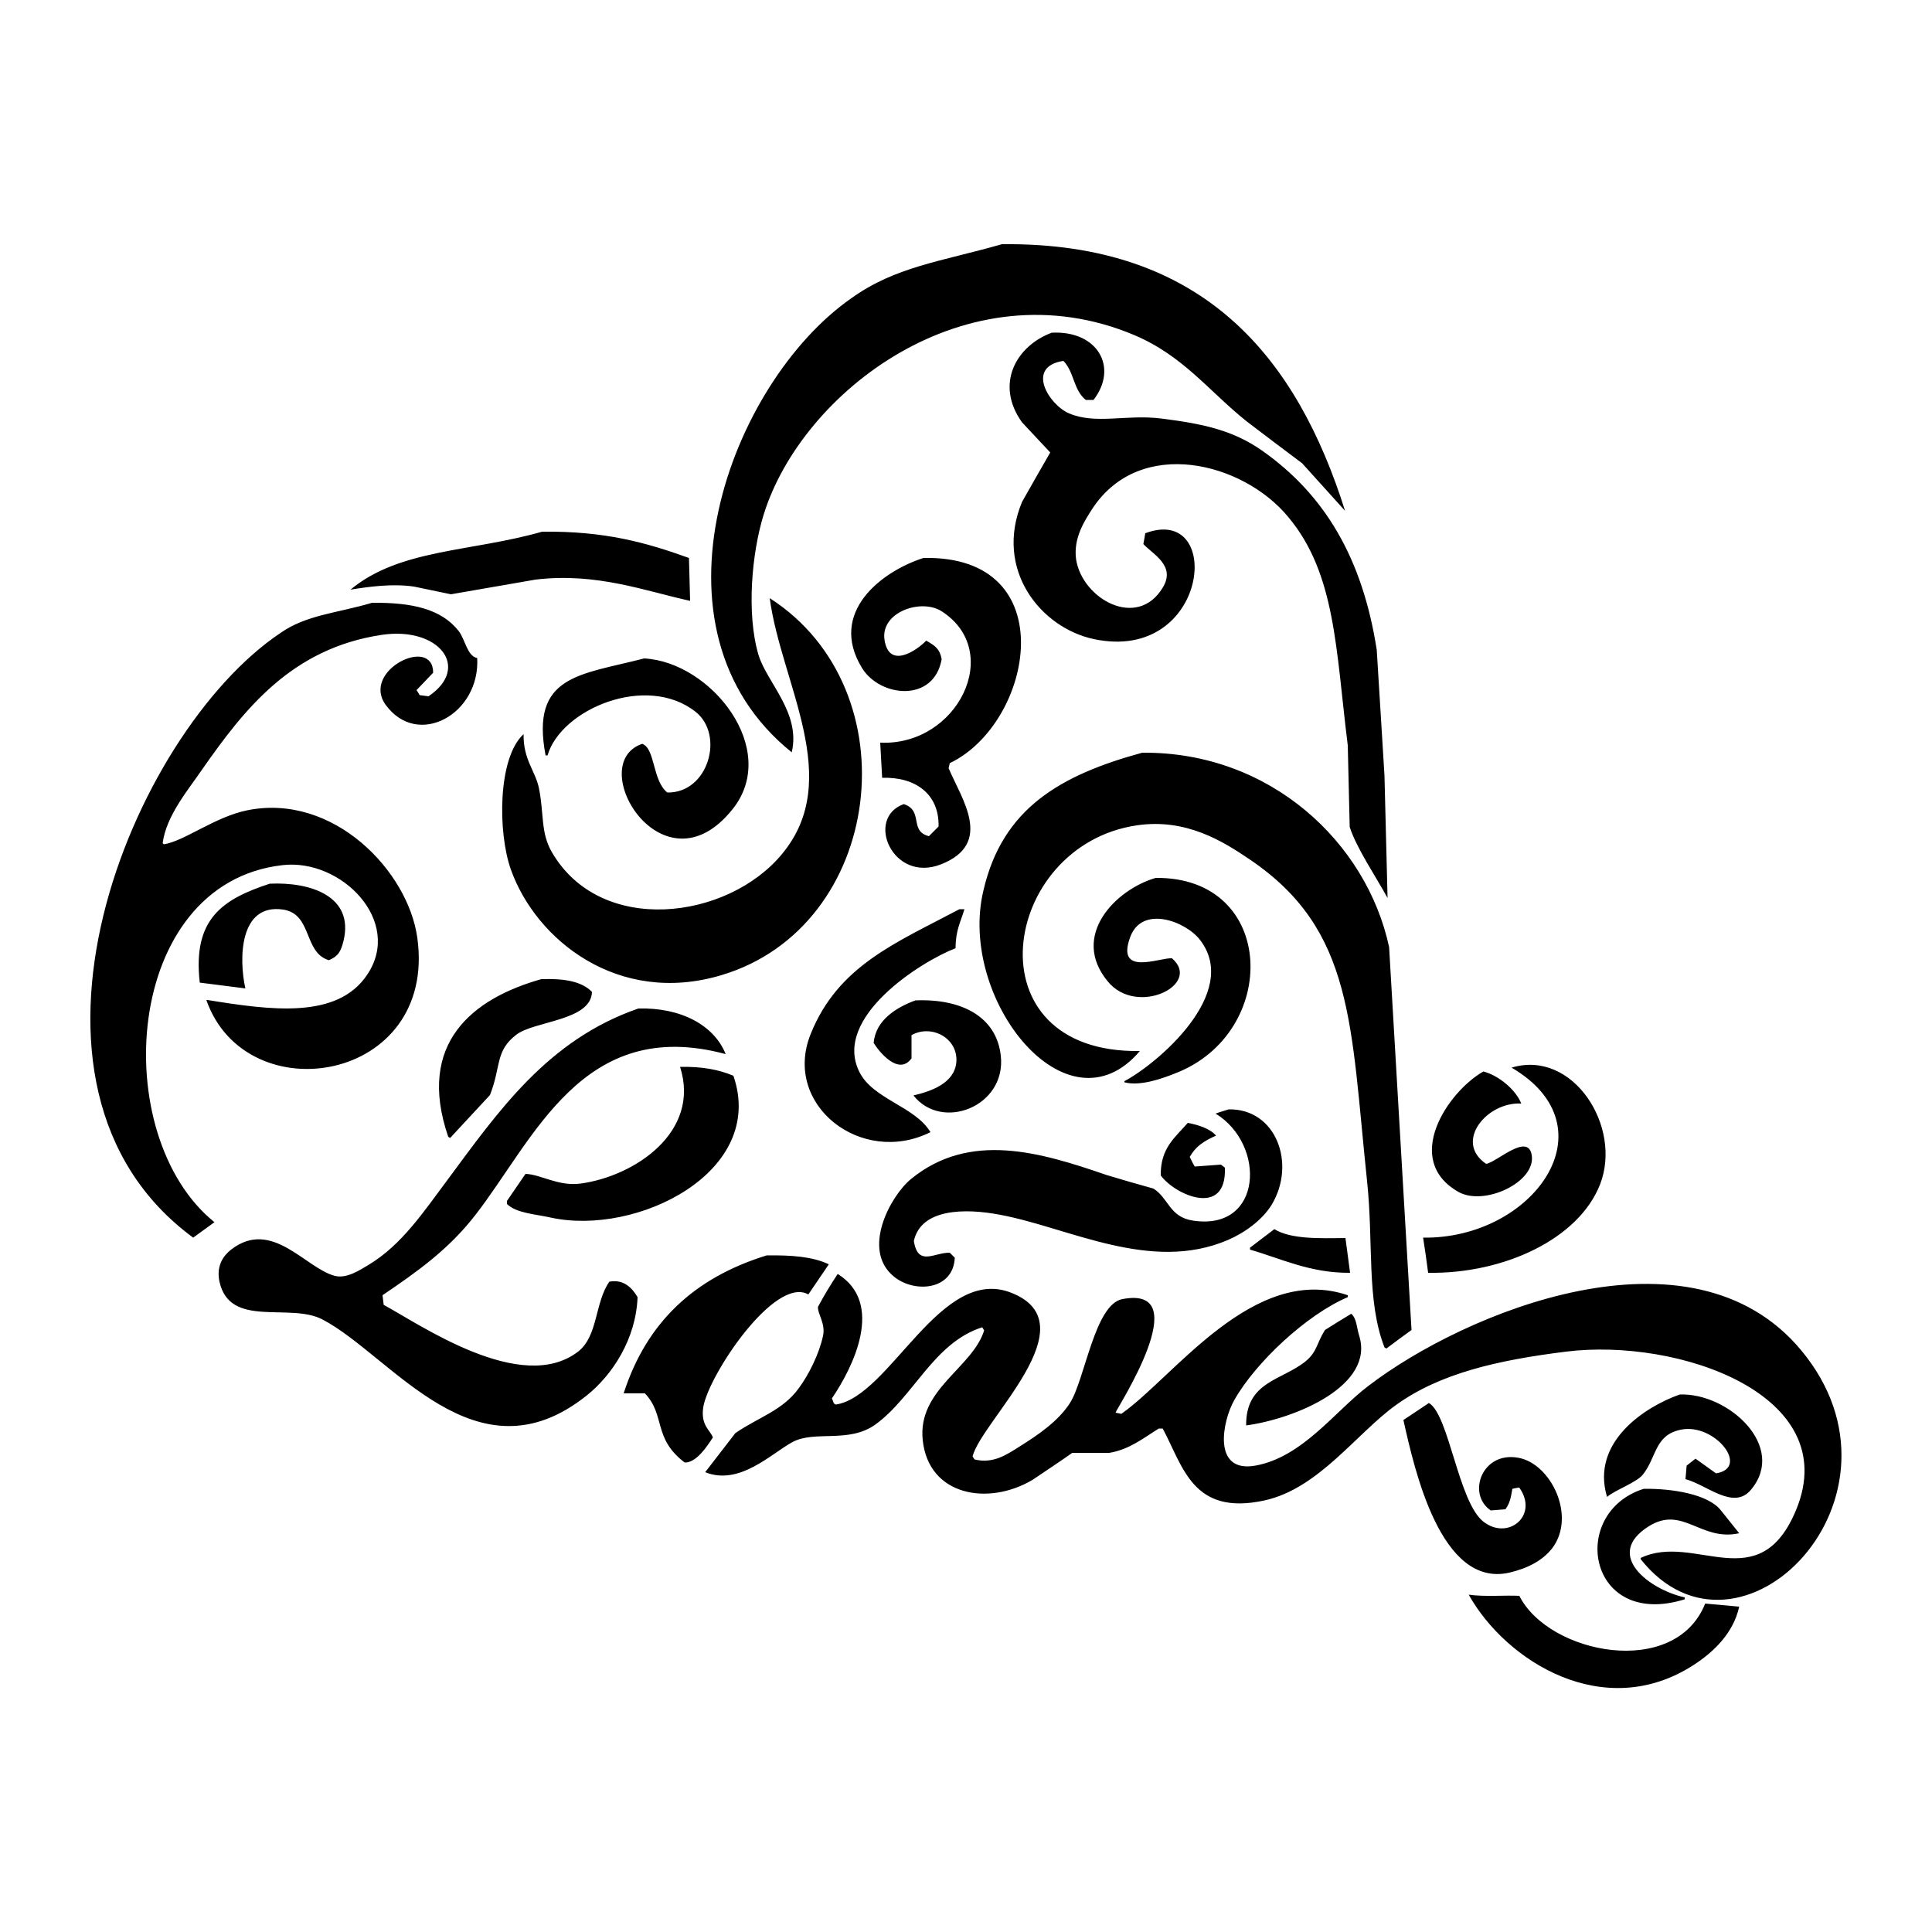
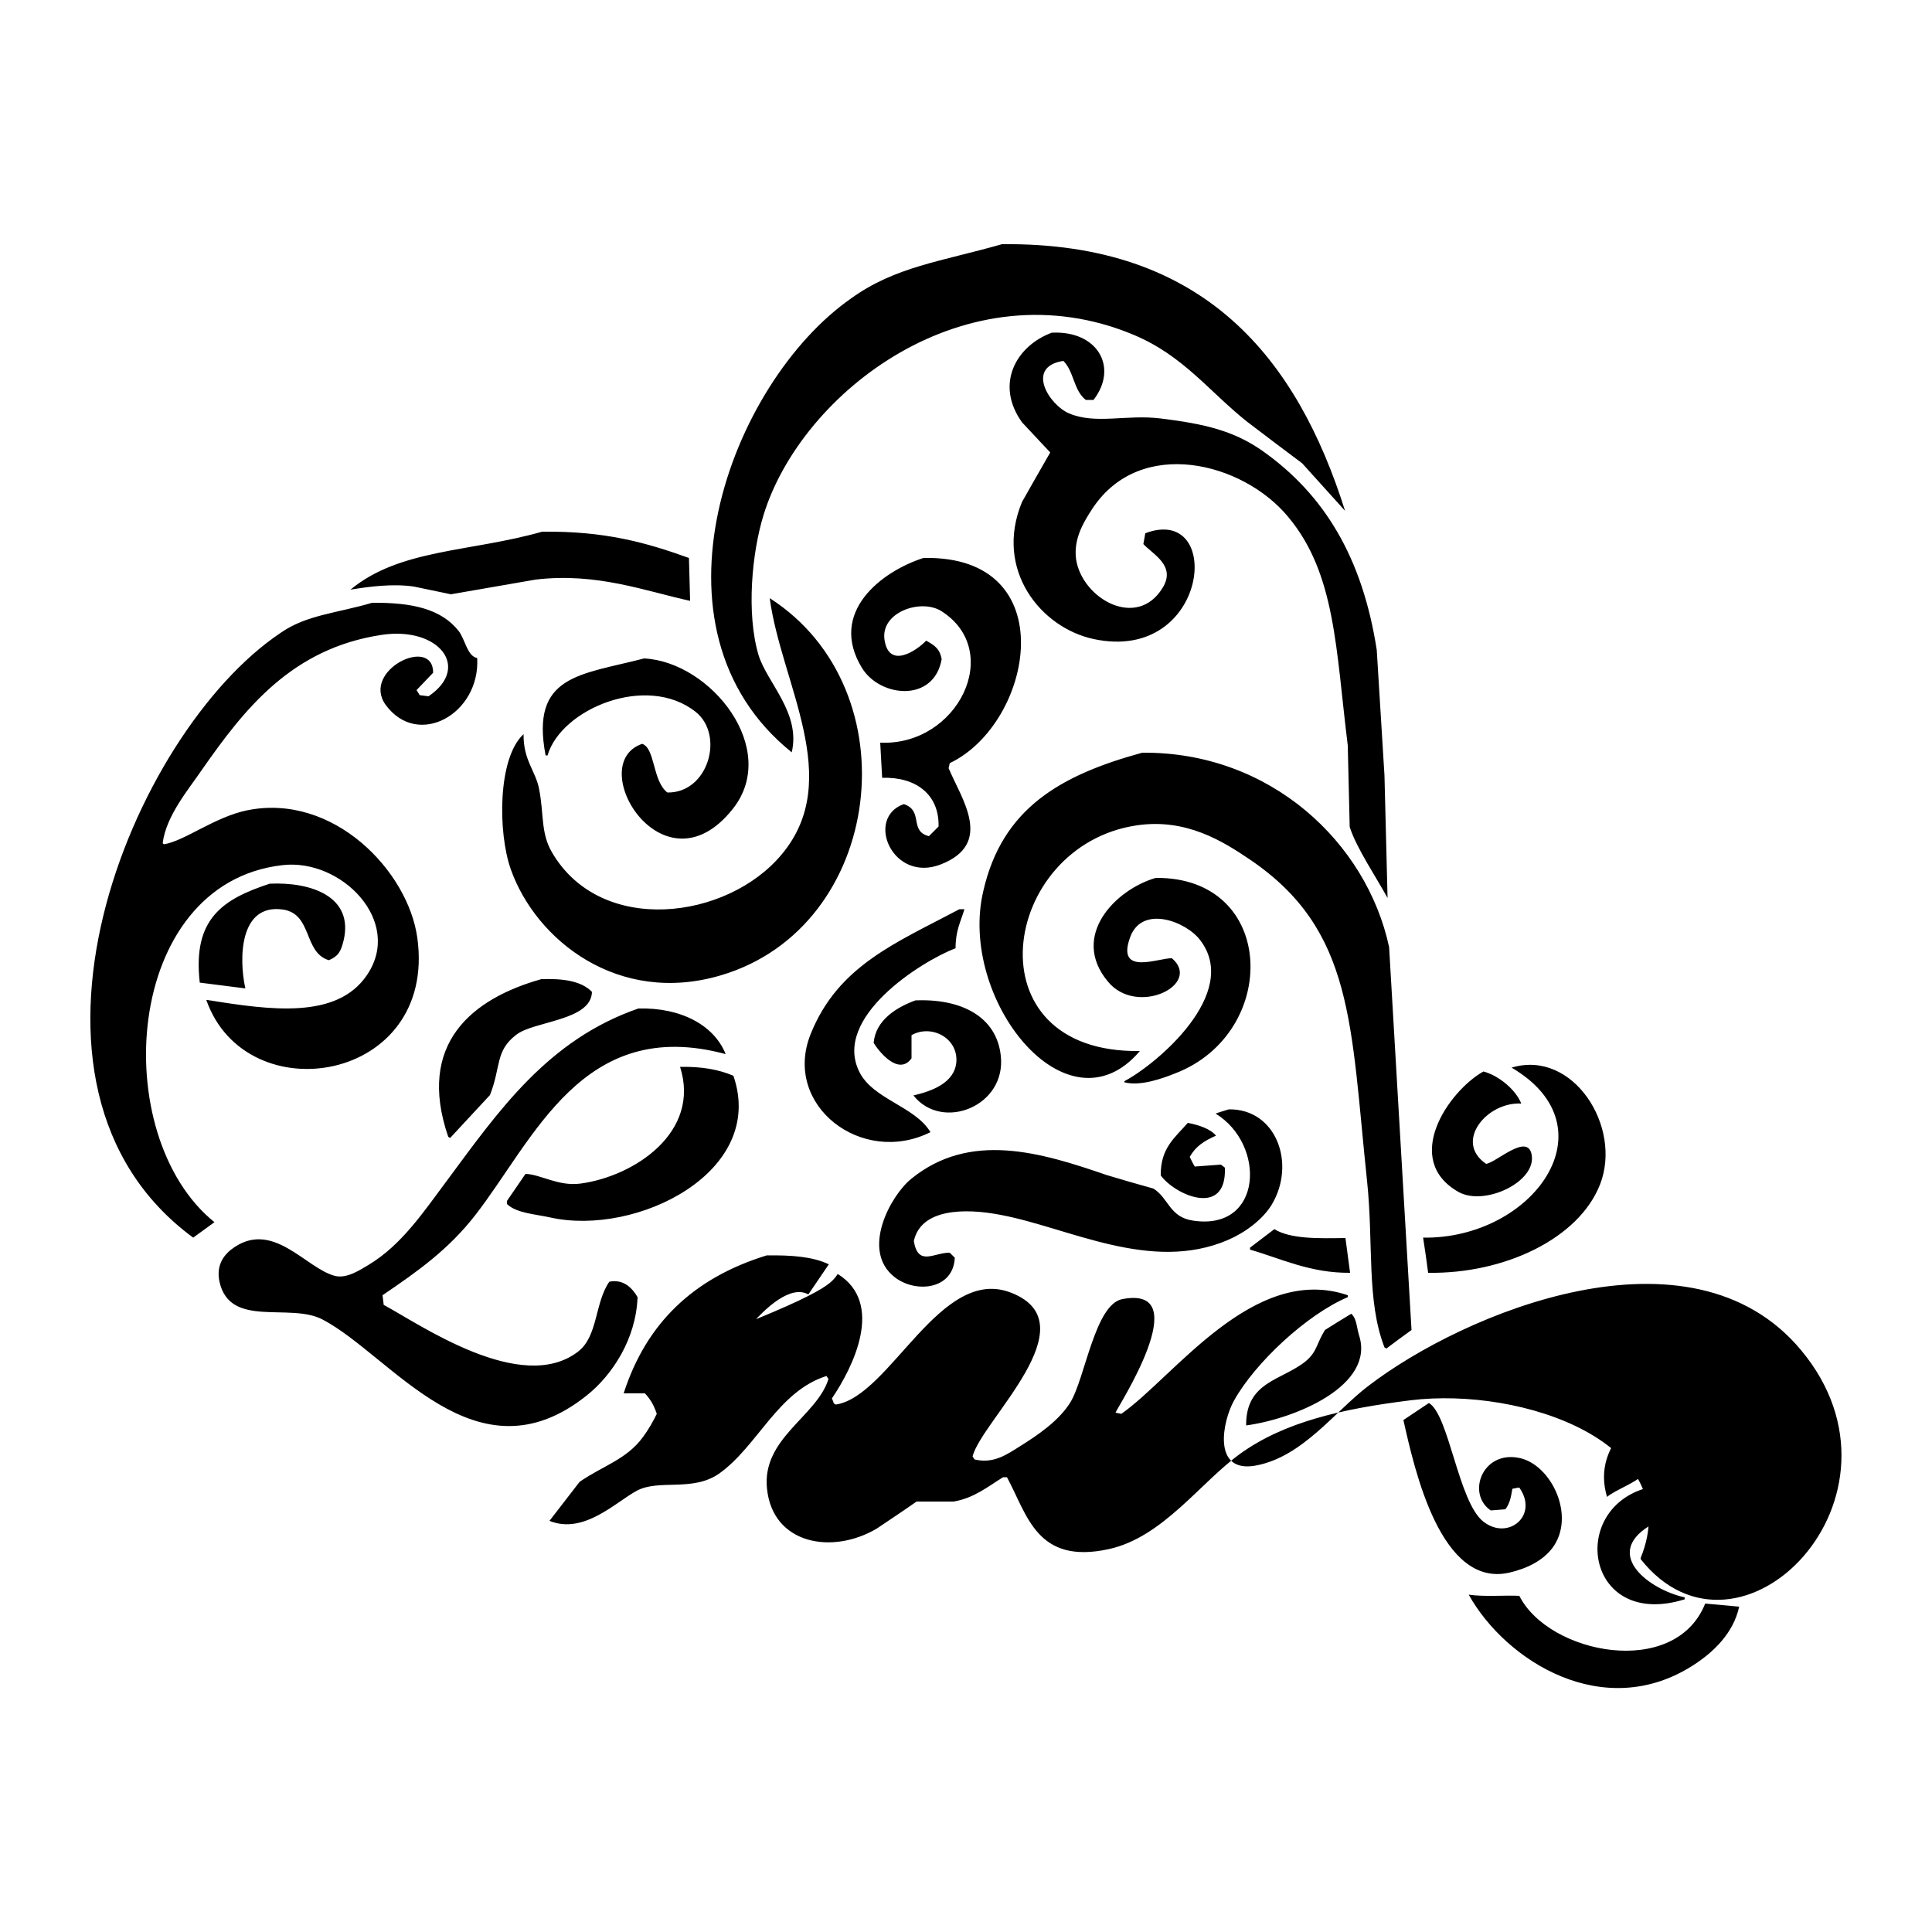
<svg xmlns="http://www.w3.org/2000/svg" version="1.1" id="Layer_1" x="0px" y="0px" viewBox="0 0 500 500" style="enable-background:new 0 0 500 500;" xml:space="preserve">
-   <path d="M259.3,63.2c52.5-0.6,76.4,29.7,88.8,69c-3.7-4.1-7.4-8.2-11.1-12.3c-4.8-3.6-9.6-7.2-14.3-10.8c-9.8-7.8-16.4-17-29.2-22.4  c-43.3-18.2-86.1,14.7-95.9,46.6c-3,9.7-4.5,25.4-1.3,36.2c2.2,7.2,11,15,8.6,25.2c-39.7-31.9-16-95.6,15.4-117.5  C231.7,69,243.5,67.7,259.3,63.2z M272.2,86.1c11.9-0.6,17.3,9,10.8,17.4c-0.7,0-1.3,0-2,0c-3.2-2.5-3-7.3-5.8-10.1  c-9.9,1.5-3.7,11.4,1.5,13.6c6.9,2.9,14.8,0.2,23.7,1.3c11.4,1.4,18.9,3.2,26.2,8.3c16.1,11.3,26,27.7,29.7,51.6  c0.7,10.8,1.3,21.6,2,32.5c0.3,10.6,0.5,21.1,0.8,31.7c-3-5.5-8.1-13-9.8-18.4c-0.2-7-0.3-14.1-0.5-21.1  c-3.1-24.8-3.1-44.4-15.4-59.1c-11.7-14.2-38.2-20.9-50.6-2.3c-2,3.1-5.1,7.7-4.3,13.3c1.6,10.2,15.8,18.2,22.4,7.3  c3.5-5.7-2.5-8.6-5-11.3c0.2-0.9,0.3-1.8,0.5-2.8c20.5-7.7,16.5,33.7-13.3,27.4c-13.7-2.9-25.9-17.9-18.6-35.5  c2.4-4.3,4.9-8.6,7.3-12.8c-2.4-2.6-4.9-5.2-7.3-7.8C257.4,99.4,263,89.5,272.2,86.1z M140.3,137.6c16.2-0.2,26.9,2.8,38,6.8  c0.1,3.7,0.2,7.4,0.3,11.1c-11.5-2.5-24.2-7.4-40-5.5c-7.3,1.3-14.6,2.5-21.9,3.8c-3.2-0.7-6.4-1.3-9.6-2c-5.5-0.8-11.5,0-16.4,0.8  C103.5,142,121.7,142.9,140.3,137.6z M239,144.4c36.6-0.8,28.4,42.8,6.8,53.1c-0.1,0.4-0.2,0.8-0.3,1.3c3.3,7.9,11.8,19.5-2,24.9  c-12.5,4.9-19.7-12-9.6-15.6c5.2,1.7,1.3,7,6.5,8.3c0.8-0.8,1.7-1.7,2.5-2.5c0.2-8.4-6-12.9-14.6-12.6c-0.2-3-0.3-6-0.5-9.1  c20,0.9,32.1-23.6,15.9-34c-5.3-3.4-15.8,0.2-14.8,7.3c1.1,7.8,8.3,2.9,10.8,0.3c2.1,1.2,3.5,2,4,4.8c-2,11.3-15.9,9.9-20.6,2.3  C214.2,158.4,228.3,147.8,239,144.4z M199.2,154.8c37,23.7,29.6,85.1-12.6,97.6c-26.6,7.9-47.9-9.1-54.4-27.4  c-3.4-9.6-3.4-28.9,3.3-35c-0.1,6.7,3.1,9.5,4,14.1c1.3,6.5,0.4,11.4,3.3,16.4c12.6,21.8,45.5,17.6,59.6,0.5  C218.5,201.6,202.2,177,199.2,154.8z M96.3,156c10.4-0.1,17.9,1.6,22.4,7.3c1.7,2.2,2.2,6.5,4.8,7c0.8,14.5-15.4,23.5-23.7,12.1  c-6.4-8.9,12.3-18,12.3-8.3c-1.4,1.5-2.9,3-4.3,4.5c0.3,0.4,0.5,0.8,0.8,1.3c0.8,0.1,1.5,0.2,2.3,0.3c11.1-7.5,2.6-18.1-12.1-15.9  c-23.3,3.5-35.5,19.1-46.6,35c-3.4,5-9.2,11.8-10.1,18.9c0.1,0.1,0.2,0.2,0.3,0.3c5.3-0.8,13.2-7.1,21.6-8.8  c22.3-4.5,41.6,15.7,44,33c5.2,37.5-44.3,45.5-54.6,16.1c0.1,0,0.2,0,0.3,0c16.2,2.6,33.5,5.1,41.3-6.5c9.4-13.9-6.7-30.2-21.9-28.4  c-41.3,4.7-45.3,70.1-17.6,92.4c-1.8,1.3-3.7,2.7-5.5,4C-3.5,281,33.9,189.7,72.6,163.8C79.3,159.1,87.2,158.7,96.3,156z   M166.7,170.4c17.3,0.9,35.3,23.5,22.9,39c-18,22.6-38.6-11.7-23.4-16.9c3.4,1.2,2.6,9.5,6.5,12.6c10.6,0.2,14.9-14.9,7.3-20.9  c-12.7-10-34.8-0.7-38.3,11.3c-0.2,0-0.3,0-0.5,0C137.2,174.6,150.2,174.7,166.7,170.4z M295.6,194.8c33.2-0.3,58.1,23.3,63.9,50.3  c1.9,33,3.9,66.1,5.8,99.1c-2.2,1.6-4.4,3.2-6.5,4.8c-0.2-0.1-0.3-0.2-0.5-0.3c-4.7-12.1-2.8-26.8-4.5-43  c-4.3-40.6-3.3-65-30.4-83.3c-6.8-4.6-16.4-10.7-29.2-8.8c-35.3,5.2-43.5,59.1,0.8,58.4c-18.9,22.3-47.2-13.6-40.5-41.5  C259.4,209.2,274.4,200.6,295.6,194.8z M299.1,227.2c31.4-0.3,32.2,40.2,5,50.6c-3,1.2-8.9,3.4-13.1,2.3c0-0.1,0-0.2,0-0.3  c8.2-4.3,30.2-22.7,19.6-36.5c-3.6-4.8-15-9.2-18.1-0.8c-3.8,10.3,7.6,5.3,10.8,5.5c7.9,6.8-9.1,15.2-16.6,6  C276.9,242.2,288.7,230.2,299.1,227.2z M69.8,228.7c10.5-0.5,21.9,3.2,19.1,14.8c-0.7,2.8-1.4,4-3.8,5c-6.6-2-4.2-11.9-11.8-13.1  c-11.4-1.7-11.5,12.8-9.8,20.4c-3.9-0.5-7.9-1-11.8-1.5C49.8,237.8,57.6,232.7,69.8,228.7z M248.3,235.3c0.4,0,0.8,0,1.3,0  c-1,3.3-2.3,5.5-2.3,10.1c-9.1,3.5-31.9,18-24.9,32c3.5,7.1,14.4,8.9,18.4,15.6c-17.8,8.9-38.4-7-31-25.4  C216.9,249.9,231.9,244,248.3,235.3z M140.1,253.4c5.7-0.2,10.4,0.5,13.1,3.3c-0.2,7.5-15,7.5-19.6,11.1c-5.5,4.2-3.9,8.3-6.8,15.6  c-3.4,3.7-6.9,7.4-10.3,11.1c-0.2-0.1-0.3-0.2-0.5-0.3C107.7,270,122.3,258.4,140.1,253.4z M236.9,258.9c11.9-0.5,21,4.2,22.1,14.3  c1.5,13.1-15.2,19.7-22.6,10.3c4.7-1.1,10.6-3.2,11.1-8.6c0.5-6.3-6.5-9.9-11.6-7c0,2,0,4,0,6c-3.4,4.7-8.6-2-9.8-4  C226.6,264,232,260.7,236.9,258.9z M165.2,261c11-0.3,19.6,4.3,22.6,11.8c-37.1-10-49.6,22.2-64.9,41.8  c-6.8,8.7-14.6,14.3-23.9,20.6c0.1,0.8,0.2,1.7,0.3,2.5c9.3,5,35.6,23.4,50.3,12.1c5.2-4,4.3-12.7,8.1-18.1c3.7-0.7,5.9,1.6,7.3,4  c-0.4,10.9-6.6,20.2-13.1,25.4c-28.7,23-50.5-10.2-68.4-19.6c-8.5-4.5-24,2.4-26.7-9.8c-0.9-4.2,1.1-6.8,3-8.3  c10.6-8.2,19.3,4.9,26.9,6.8c3.1,0.8,6.7-1.7,8.6-2.8c8.7-5.2,14.4-13.9,20.4-21.9C129.1,287.4,141.8,269.1,165.2,261z M176,276.1  c5.7-0.1,10,0.7,13.8,2.3c8.6,24.9-25,41.6-47.3,36.7c-4-0.9-8.8-1.1-11.3-3.5c0-0.3,0-0.5,0-0.8c1.6-2.3,3.2-4.7,4.8-7  c3.9,0.1,8.5,3.3,14.3,2.5C164.2,304.4,181.4,293,176,276.1z M369.6,329.4c-0.4-3-0.8-6-1.3-9.1c28.4,0.4,49.3-28.5,22.9-44  c15.9-4.8,28.7,15.3,22.9,30.2C408.6,320.6,389.3,329.7,369.6,329.4z M383.9,277.3c3.9,1,8.4,4.7,9.8,8.3  c-8.9-0.5-17.5,9.9-9.1,15.6c2.6-0.3,10.8-8.2,11.8-2.3c1.2,7-12.2,13.3-18.9,9.6C362.8,300.2,374.7,282.5,383.9,277.3z M318,287.1  c12.3-0.2,17.5,14.1,11.1,24.7c-2.4,3.9-6.9,7.2-11.3,9.1c-20,8.6-41.2-3.2-58.9-6.5c-9.3-1.8-20.6-1.6-22.4,6.8  c1.1,6.7,5.3,2.9,9.3,3c0.4,0.4,0.8,0.8,1.3,1.3c-0.4,8.4-10.3,9.2-15.6,5c-8.8-6.9-1-21.1,4.3-25.4c15.2-12.4,33.5-6.9,50.6-1  c4,1.2,8.1,2.4,12.1,3.5c4,2.5,4.1,7.4,10.3,8.3c18,2.7,18.9-19.7,5.8-27.7C315.6,287.8,316.8,287.5,318,287.1z M307.4,290.6  c2.7,0.5,5.8,1.5,7.3,3.3c-3.1,1.4-5.2,2.7-6.8,5.5c0.4,0.8,0.8,1.7,1.3,2.5c2.3-0.2,4.5-0.3,6.8-0.5c0.3,0.3,0.7,0.5,1,0.8  c0.5,13-12.9,7.1-16.6,2C300.3,297.1,304.1,294.4,307.4,290.6z M349.4,329.4c-10.3,0.1-17.9-3.7-25.9-6c0-0.2,0-0.3,0-0.5  c2.1-1.6,4.2-3.2,6.3-4.8c4.2,2.6,11.5,2.4,18.4,2.3C348.6,323.4,349,326.4,349.4,329.4z M198.4,324.9c6.4-0.1,11.9,0.3,16.1,2.3  c-1.8,2.6-3.5,5.2-5.3,7.8c-8.7-4.9-25.9,21-27.2,29.2c-0.7,4.7,1.8,5.9,2.5,7.8c-1.5,2.3-4.3,6.6-7.3,6.5  c-8.3-6.3-4.9-12.2-10.3-17.9c-1.8,0-3.7,0-5.5,0C167.3,342.3,179.6,330.7,198.4,324.9z M216.8,329.7c12.2,7.6,4,24.1-1.5,32.2  c0.2,0.4,0.3,0.8,0.5,1.3c0.2,0.1,0.3,0.2,0.5,0.3c14.1-2.1,27.1-36.3,45.5-28.9c20.4,8.1-7.7,33-10.1,42.3c0.2,0.3,0.3,0.5,0.5,0.8  c4.9,1.2,8.4-1.3,11.6-3.3c4.8-3,10.1-6.6,13.1-11.3c3.9-6.1,6.4-25.6,13.6-26.9c19.5-3.7-1.7,28.6-1.8,29.4c0.5,0.1,1,0.2,1.5,0.3  c13.6-9.5,34.2-39,58.6-30.7c0,0.2,0,0.3,0,0.5c-10.6,4.5-23.9,16.9-29.4,26.7c-3,5.3-5.8,18.9,5.5,16.9  c12.2-2.2,20.6-14.1,29.2-20.6c24.6-18.9,83.4-43.6,112-9.3c31.6,37.9-16,86.3-41.5,54.1c0-0.1,0-0.2,0-0.3  c14-6.7,30.7,10.8,40.3-12.6c12.1-29.7-30.6-44.4-59.6-40.8c-17.7,2.2-32.6,5.6-44,13.8c-10.3,7.4-20,21.6-34,24.7  c-18.7,4.1-21.1-8.8-26.4-18.6c-0.3,0-0.7,0-1,0c-3.9,2.4-7.5,5.4-12.8,6.3c-3.2,0-6.4,0-9.6,0c-3.4,2.4-6.9,4.7-10.3,7  c-11.5,6.8-26.9,4.1-28.4-10.3c-1.4-13.1,12.9-18.7,15.9-28.4c-0.2-0.3-0.3-0.5-0.5-0.8c-12.6,4-17.8,18.1-27.7,25.2  c-6.9,4.9-15.6,1.4-21.4,4.5c-5.4,2.9-13.7,11.4-22.6,7.8c2.6-3.4,5.2-6.7,7.8-10.1c5.9-4.1,12.2-5.8,16.4-11.6  c2.6-3.5,5.3-8.9,6.3-13.6c0.7-3.2-1.5-5.8-1.3-7.5C213.3,335.2,215,332.4,216.8,329.7z M349.7,340c1.4,1.2,1.4,3.5,2,5.5  c4.3,13.1-16.6,21.7-29.2,23.4c-0.1-11.4,9.2-11.6,15.4-16.6c3-2.5,2.8-4.6,5-8.1C345.1,342.8,347.4,341.4,349.7,340z M434.7,360.9  c12.6-0.5,27.9,13.5,18.4,24.7c-4.5,5.3-11.3-1.3-16.9-2.8c0.1-1.2,0.2-2.4,0.3-3.5c0.8-0.6,1.5-1.2,2.3-1.8  c1.8,1.3,3.5,2.5,5.3,3.8c8.9-1.4-0.3-13.1-9.1-11.3c-6.8,1.4-6.2,7-9.8,11.6c-1.7,2.1-7.2,4-9.3,5.8  C411.6,373.1,425.9,364,434.7,360.9z M369.8,363.1c5.2,3,7.6,25.6,14.1,30.7c6.4,5,14.4-1.6,9.3-8.8c-0.1,0-0.2,0-0.3,0  c-0.5,0.1-1,0.2-1.5,0.3c-0.4,2.4-0.7,3.8-1.8,5.3c-1.3,0.1-2.5,0.2-3.8,0.3c-6.3-4.3-2.2-15.5,7.3-13.6c8.3,1.6,14.9,15.1,8.6,23.4  c-2.5,3.2-6.4,5.2-11.1,6.3c-17.7,4-24.5-26.5-27.4-39.5C365.4,366,367.6,364.6,369.8,363.1z M425.4,385.3  c7.4-0.1,16.6,1.4,19.9,5.5c1.6,2,3.2,4,4.8,6c-10,2.2-14.6-7.3-23.4-1.8c-11.8,7.4,0.2,16.4,9.3,18.4c0,0.2,0,0.3,0,0.5  C410.9,421.7,405.8,391.5,425.4,385.3z M380.1,412.7c4.2,0.6,9.5,0.1,13.1,0.3c7.6,15.1,40.3,21.6,48.1,2c2.9,0.3,5.9,0.5,8.8,0.8  c-1.5,6.9-6.7,11.8-11.8,15.1C415.1,445.9,389.7,429.9,380.1,412.7z" />
+   <path d="M259.3,63.2c52.5-0.6,76.4,29.7,88.8,69c-3.7-4.1-7.4-8.2-11.1-12.3c-4.8-3.6-9.6-7.2-14.3-10.8c-9.8-7.8-16.4-17-29.2-22.4  c-43.3-18.2-86.1,14.7-95.9,46.6c-3,9.7-4.5,25.4-1.3,36.2c2.2,7.2,11,15,8.6,25.2c-39.7-31.9-16-95.6,15.4-117.5  C231.7,69,243.5,67.7,259.3,63.2z M272.2,86.1c11.9-0.6,17.3,9,10.8,17.4c-0.7,0-1.3,0-2,0c-3.2-2.5-3-7.3-5.8-10.1  c-9.9,1.5-3.7,11.4,1.5,13.6c6.9,2.9,14.8,0.2,23.7,1.3c11.4,1.4,18.9,3.2,26.2,8.3c16.1,11.3,26,27.7,29.7,51.6  c0.7,10.8,1.3,21.6,2,32.5c0.3,10.6,0.5,21.1,0.8,31.7c-3-5.5-8.1-13-9.8-18.4c-0.2-7-0.3-14.1-0.5-21.1  c-3.1-24.8-3.1-44.4-15.4-59.1c-11.7-14.2-38.2-20.9-50.6-2.3c-2,3.1-5.1,7.7-4.3,13.3c1.6,10.2,15.8,18.2,22.4,7.3  c3.5-5.7-2.5-8.6-5-11.3c0.2-0.9,0.3-1.8,0.5-2.8c20.5-7.7,16.5,33.7-13.3,27.4c-13.7-2.9-25.9-17.9-18.6-35.5  c2.4-4.3,4.9-8.6,7.3-12.8c-2.4-2.6-4.9-5.2-7.3-7.8C257.4,99.4,263,89.5,272.2,86.1z M140.3,137.6c16.2-0.2,26.9,2.8,38,6.8  c0.1,3.7,0.2,7.4,0.3,11.1c-11.5-2.5-24.2-7.4-40-5.5c-7.3,1.3-14.6,2.5-21.9,3.8c-3.2-0.7-6.4-1.3-9.6-2c-5.5-0.8-11.5,0-16.4,0.8  C103.5,142,121.7,142.9,140.3,137.6z M239,144.4c36.6-0.8,28.4,42.8,6.8,53.1c-0.1,0.4-0.2,0.8-0.3,1.3c3.3,7.9,11.8,19.5-2,24.9  c-12.5,4.9-19.7-12-9.6-15.6c5.2,1.7,1.3,7,6.5,8.3c0.8-0.8,1.7-1.7,2.5-2.5c0.2-8.4-6-12.9-14.6-12.6c-0.2-3-0.3-6-0.5-9.1  c20,0.9,32.1-23.6,15.9-34c-5.3-3.4-15.8,0.2-14.8,7.3c1.1,7.8,8.3,2.9,10.8,0.3c2.1,1.2,3.5,2,4,4.8c-2,11.3-15.9,9.9-20.6,2.3  C214.2,158.4,228.3,147.8,239,144.4z M199.2,154.8c37,23.7,29.6,85.1-12.6,97.6c-26.6,7.9-47.9-9.1-54.4-27.4  c-3.4-9.6-3.4-28.9,3.3-35c-0.1,6.7,3.1,9.5,4,14.1c1.3,6.5,0.4,11.4,3.3,16.4c12.6,21.8,45.5,17.6,59.6,0.5  C218.5,201.6,202.2,177,199.2,154.8z M96.3,156c10.4-0.1,17.9,1.6,22.4,7.3c1.7,2.2,2.2,6.5,4.8,7c0.8,14.5-15.4,23.5-23.7,12.1  c-6.4-8.9,12.3-18,12.3-8.3c-1.4,1.5-2.9,3-4.3,4.5c0.3,0.4,0.5,0.8,0.8,1.3c0.8,0.1,1.5,0.2,2.3,0.3c11.1-7.5,2.6-18.1-12.1-15.9  c-23.3,3.5-35.5,19.1-46.6,35c-3.4,5-9.2,11.8-10.1,18.9c0.1,0.1,0.2,0.2,0.3,0.3c5.3-0.8,13.2-7.1,21.6-8.8  c22.3-4.5,41.6,15.7,44,33c5.2,37.5-44.3,45.5-54.6,16.1c0.1,0,0.2,0,0.3,0c16.2,2.6,33.5,5.1,41.3-6.5c9.4-13.9-6.7-30.2-21.9-28.4  c-41.3,4.7-45.3,70.1-17.6,92.4c-1.8,1.3-3.7,2.7-5.5,4C-3.5,281,33.9,189.7,72.6,163.8C79.3,159.1,87.2,158.7,96.3,156z   M166.7,170.4c17.3,0.9,35.3,23.5,22.9,39c-18,22.6-38.6-11.7-23.4-16.9c3.4,1.2,2.6,9.5,6.5,12.6c10.6,0.2,14.9-14.9,7.3-20.9  c-12.7-10-34.8-0.7-38.3,11.3c-0.2,0-0.3,0-0.5,0C137.2,174.6,150.2,174.7,166.7,170.4z M295.6,194.8c33.2-0.3,58.1,23.3,63.9,50.3  c1.9,33,3.9,66.1,5.8,99.1c-2.2,1.6-4.4,3.2-6.5,4.8c-0.2-0.1-0.3-0.2-0.5-0.3c-4.7-12.1-2.8-26.8-4.5-43  c-4.3-40.6-3.3-65-30.4-83.3c-6.8-4.6-16.4-10.7-29.2-8.8c-35.3,5.2-43.5,59.1,0.8,58.4c-18.9,22.3-47.2-13.6-40.5-41.5  C259.4,209.2,274.4,200.6,295.6,194.8z M299.1,227.2c31.4-0.3,32.2,40.2,5,50.6c-3,1.2-8.9,3.4-13.1,2.3c0-0.1,0-0.2,0-0.3  c8.2-4.3,30.2-22.7,19.6-36.5c-3.6-4.8-15-9.2-18.1-0.8c-3.8,10.3,7.6,5.3,10.8,5.5c7.9,6.8-9.1,15.2-16.6,6  C276.9,242.2,288.7,230.2,299.1,227.2z M69.8,228.7c10.5-0.5,21.9,3.2,19.1,14.8c-0.7,2.8-1.4,4-3.8,5c-6.6-2-4.2-11.9-11.8-13.1  c-11.4-1.7-11.5,12.8-9.8,20.4c-3.9-0.5-7.9-1-11.8-1.5C49.8,237.8,57.6,232.7,69.8,228.7z M248.3,235.3c0.4,0,0.8,0,1.3,0  c-1,3.3-2.3,5.5-2.3,10.1c-9.1,3.5-31.9,18-24.9,32c3.5,7.1,14.4,8.9,18.4,15.6c-17.8,8.9-38.4-7-31-25.4  C216.9,249.9,231.9,244,248.3,235.3z M140.1,253.4c5.7-0.2,10.4,0.5,13.1,3.3c-0.2,7.5-15,7.5-19.6,11.1c-5.5,4.2-3.9,8.3-6.8,15.6  c-3.4,3.7-6.9,7.4-10.3,11.1c-0.2-0.1-0.3-0.2-0.5-0.3C107.7,270,122.3,258.4,140.1,253.4z M236.9,258.9c11.9-0.5,21,4.2,22.1,14.3  c1.5,13.1-15.2,19.7-22.6,10.3c4.7-1.1,10.6-3.2,11.1-8.6c0.5-6.3-6.5-9.9-11.6-7c0,2,0,4,0,6c-3.4,4.7-8.6-2-9.8-4  C226.6,264,232,260.7,236.9,258.9z M165.2,261c11-0.3,19.6,4.3,22.6,11.8c-37.1-10-49.6,22.2-64.9,41.8  c-6.8,8.7-14.6,14.3-23.9,20.6c0.1,0.8,0.2,1.7,0.3,2.5c9.3,5,35.6,23.4,50.3,12.1c5.2-4,4.3-12.7,8.1-18.1c3.7-0.7,5.9,1.6,7.3,4  c-0.4,10.9-6.6,20.2-13.1,25.4c-28.7,23-50.5-10.2-68.4-19.6c-8.5-4.5-24,2.4-26.7-9.8c-0.9-4.2,1.1-6.8,3-8.3  c10.6-8.2,19.3,4.9,26.9,6.8c3.1,0.8,6.7-1.7,8.6-2.8c8.7-5.2,14.4-13.9,20.4-21.9C129.1,287.4,141.8,269.1,165.2,261z M176,276.1  c5.7-0.1,10,0.7,13.8,2.3c8.6,24.9-25,41.6-47.3,36.7c-4-0.9-8.8-1.1-11.3-3.5c0-0.3,0-0.5,0-0.8c1.6-2.3,3.2-4.7,4.8-7  c3.9,0.1,8.5,3.3,14.3,2.5C164.2,304.4,181.4,293,176,276.1z M369.6,329.4c-0.4-3-0.8-6-1.3-9.1c28.4,0.4,49.3-28.5,22.9-44  c15.9-4.8,28.7,15.3,22.9,30.2C408.6,320.6,389.3,329.7,369.6,329.4z M383.9,277.3c3.9,1,8.4,4.7,9.8,8.3  c-8.9-0.5-17.5,9.9-9.1,15.6c2.6-0.3,10.8-8.2,11.8-2.3c1.2,7-12.2,13.3-18.9,9.6C362.8,300.2,374.7,282.5,383.9,277.3z M318,287.1  c12.3-0.2,17.5,14.1,11.1,24.7c-2.4,3.9-6.9,7.2-11.3,9.1c-20,8.6-41.2-3.2-58.9-6.5c-9.3-1.8-20.6-1.6-22.4,6.8  c1.1,6.7,5.3,2.9,9.3,3c0.4,0.4,0.8,0.8,1.3,1.3c-0.4,8.4-10.3,9.2-15.6,5c-8.8-6.9-1-21.1,4.3-25.4c15.2-12.4,33.5-6.9,50.6-1  c4,1.2,8.1,2.4,12.1,3.5c4,2.5,4.1,7.4,10.3,8.3c18,2.7,18.9-19.7,5.8-27.7C315.6,287.8,316.8,287.5,318,287.1z M307.4,290.6  c2.7,0.5,5.8,1.5,7.3,3.3c-3.1,1.4-5.2,2.7-6.8,5.5c0.4,0.8,0.8,1.7,1.3,2.5c2.3-0.2,4.5-0.3,6.8-0.5c0.3,0.3,0.7,0.5,1,0.8  c0.5,13-12.9,7.1-16.6,2C300.3,297.1,304.1,294.4,307.4,290.6z M349.4,329.4c-10.3,0.1-17.9-3.7-25.9-6c0-0.2,0-0.3,0-0.5  c2.1-1.6,4.2-3.2,6.3-4.8c4.2,2.6,11.5,2.4,18.4,2.3C348.6,323.4,349,326.4,349.4,329.4z M198.4,324.9c6.4-0.1,11.9,0.3,16.1,2.3  c-1.8,2.6-3.5,5.2-5.3,7.8c-8.7-4.9-25.9,21-27.2,29.2c-0.7,4.7,1.8,5.9,2.5,7.8c-1.5,2.3-4.3,6.6-7.3,6.5  c-8.3-6.3-4.9-12.2-10.3-17.9c-1.8,0-3.7,0-5.5,0C167.3,342.3,179.6,330.7,198.4,324.9z M216.8,329.7c12.2,7.6,4,24.1-1.5,32.2  c0.2,0.4,0.3,0.8,0.5,1.3c0.2,0.1,0.3,0.2,0.5,0.3c14.1-2.1,27.1-36.3,45.5-28.9c20.4,8.1-7.7,33-10.1,42.3c0.2,0.3,0.3,0.5,0.5,0.8  c4.9,1.2,8.4-1.3,11.6-3.3c4.8-3,10.1-6.6,13.1-11.3c3.9-6.1,6.4-25.6,13.6-26.9c19.5-3.7-1.7,28.6-1.8,29.4c0.5,0.1,1,0.2,1.5,0.3  c13.6-9.5,34.2-39,58.6-30.7c0,0.2,0,0.3,0,0.5c-10.6,4.5-23.9,16.9-29.4,26.7c-3,5.3-5.8,18.9,5.5,16.9  c12.2-2.2,20.6-14.1,29.2-20.6c24.6-18.9,83.4-43.6,112-9.3c31.6,37.9-16,86.3-41.5,54.1c0-0.1,0-0.2,0-0.3  c12.1-29.7-30.6-44.4-59.6-40.8c-17.7,2.2-32.6,5.6-44,13.8c-10.3,7.4-20,21.6-34,24.7  c-18.7,4.1-21.1-8.8-26.4-18.6c-0.3,0-0.7,0-1,0c-3.9,2.4-7.5,5.4-12.8,6.3c-3.2,0-6.4,0-9.6,0c-3.4,2.4-6.9,4.7-10.3,7  c-11.5,6.8-26.9,4.1-28.4-10.3c-1.4-13.1,12.9-18.7,15.9-28.4c-0.2-0.3-0.3-0.5-0.5-0.8c-12.6,4-17.8,18.1-27.7,25.2  c-6.9,4.9-15.6,1.4-21.4,4.5c-5.4,2.9-13.7,11.4-22.6,7.8c2.6-3.4,5.2-6.7,7.8-10.1c5.9-4.1,12.2-5.8,16.4-11.6  c2.6-3.5,5.3-8.9,6.3-13.6c0.7-3.2-1.5-5.8-1.3-7.5C213.3,335.2,215,332.4,216.8,329.7z M349.7,340c1.4,1.2,1.4,3.5,2,5.5  c4.3,13.1-16.6,21.7-29.2,23.4c-0.1-11.4,9.2-11.6,15.4-16.6c3-2.5,2.8-4.6,5-8.1C345.1,342.8,347.4,341.4,349.7,340z M434.7,360.9  c12.6-0.5,27.9,13.5,18.4,24.7c-4.5,5.3-11.3-1.3-16.9-2.8c0.1-1.2,0.2-2.4,0.3-3.5c0.8-0.6,1.5-1.2,2.3-1.8  c1.8,1.3,3.5,2.5,5.3,3.8c8.9-1.4-0.3-13.1-9.1-11.3c-6.8,1.4-6.2,7-9.8,11.6c-1.7,2.1-7.2,4-9.3,5.8  C411.6,373.1,425.9,364,434.7,360.9z M369.8,363.1c5.2,3,7.6,25.6,14.1,30.7c6.4,5,14.4-1.6,9.3-8.8c-0.1,0-0.2,0-0.3,0  c-0.5,0.1-1,0.2-1.5,0.3c-0.4,2.4-0.7,3.8-1.8,5.3c-1.3,0.1-2.5,0.2-3.8,0.3c-6.3-4.3-2.2-15.5,7.3-13.6c8.3,1.6,14.9,15.1,8.6,23.4  c-2.5,3.2-6.4,5.2-11.1,6.3c-17.7,4-24.5-26.5-27.4-39.5C365.4,366,367.6,364.6,369.8,363.1z M425.4,385.3  c7.4-0.1,16.6,1.4,19.9,5.5c1.6,2,3.2,4,4.8,6c-10,2.2-14.6-7.3-23.4-1.8c-11.8,7.4,0.2,16.4,9.3,18.4c0,0.2,0,0.3,0,0.5  C410.9,421.7,405.8,391.5,425.4,385.3z M380.1,412.7c4.2,0.6,9.5,0.1,13.1,0.3c7.6,15.1,40.3,21.6,48.1,2c2.9,0.3,5.9,0.5,8.8,0.8  c-1.5,6.9-6.7,11.8-11.8,15.1C415.1,445.9,389.7,429.9,380.1,412.7z" />
</svg>